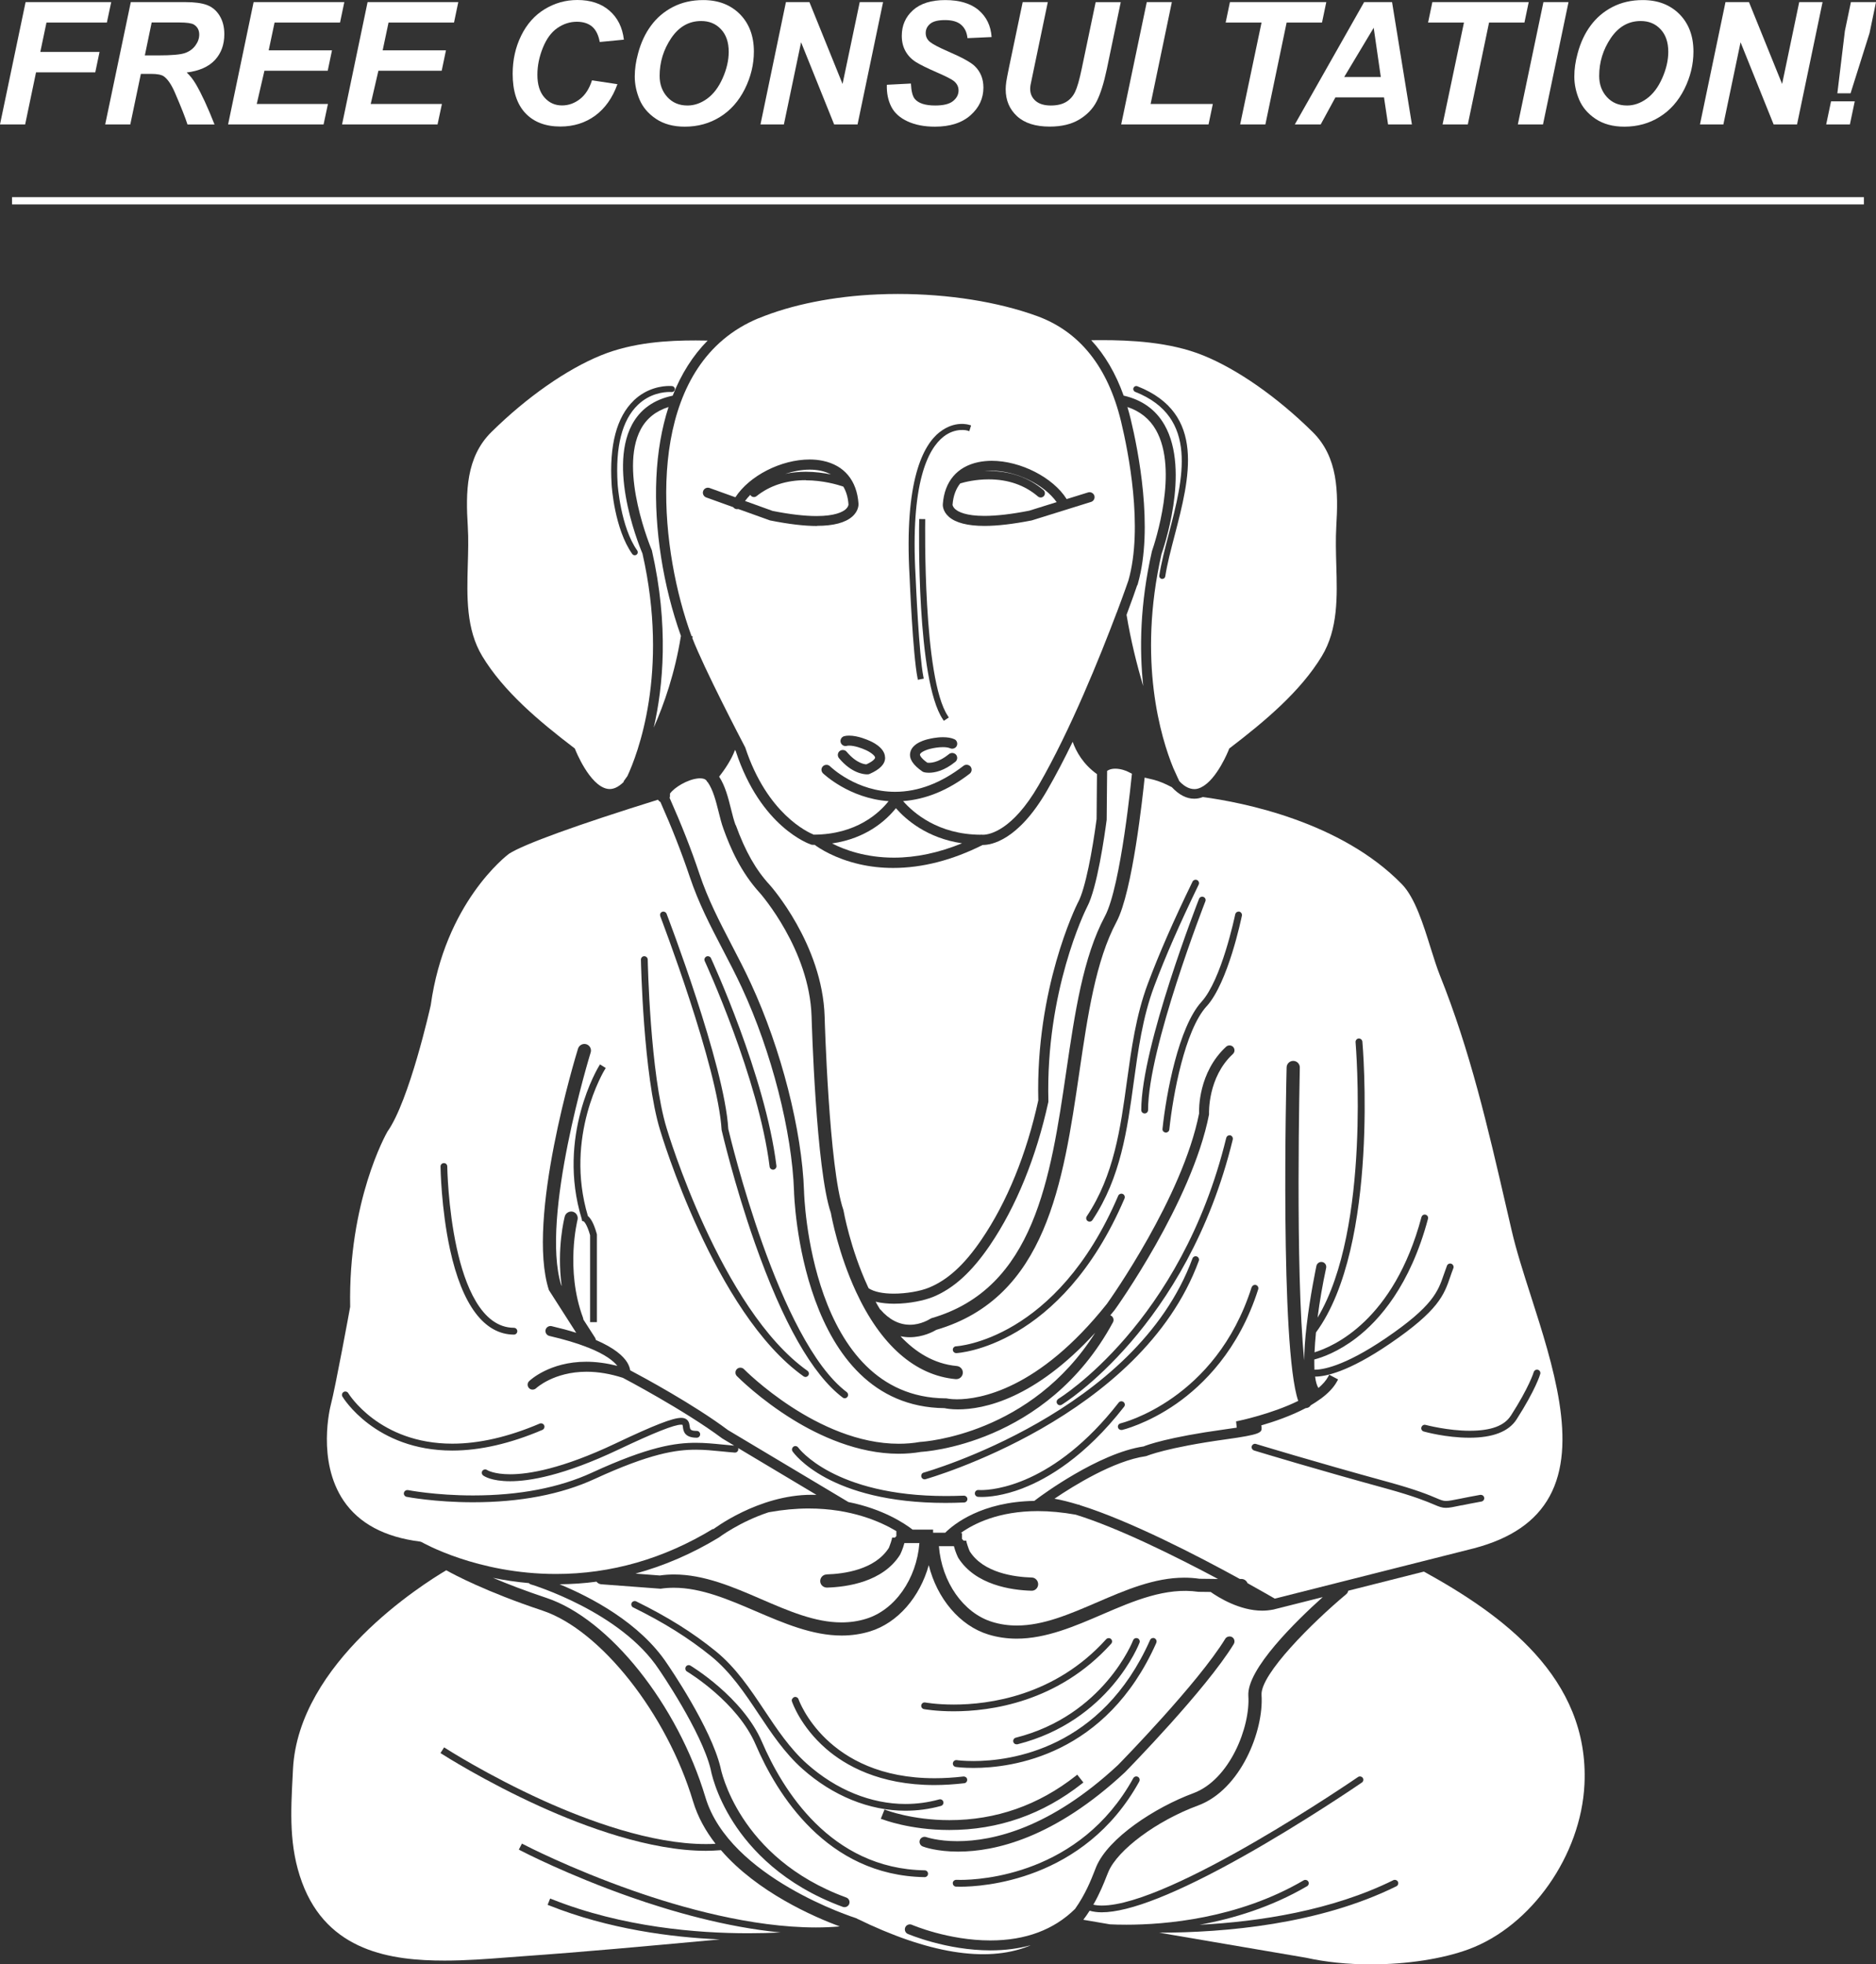
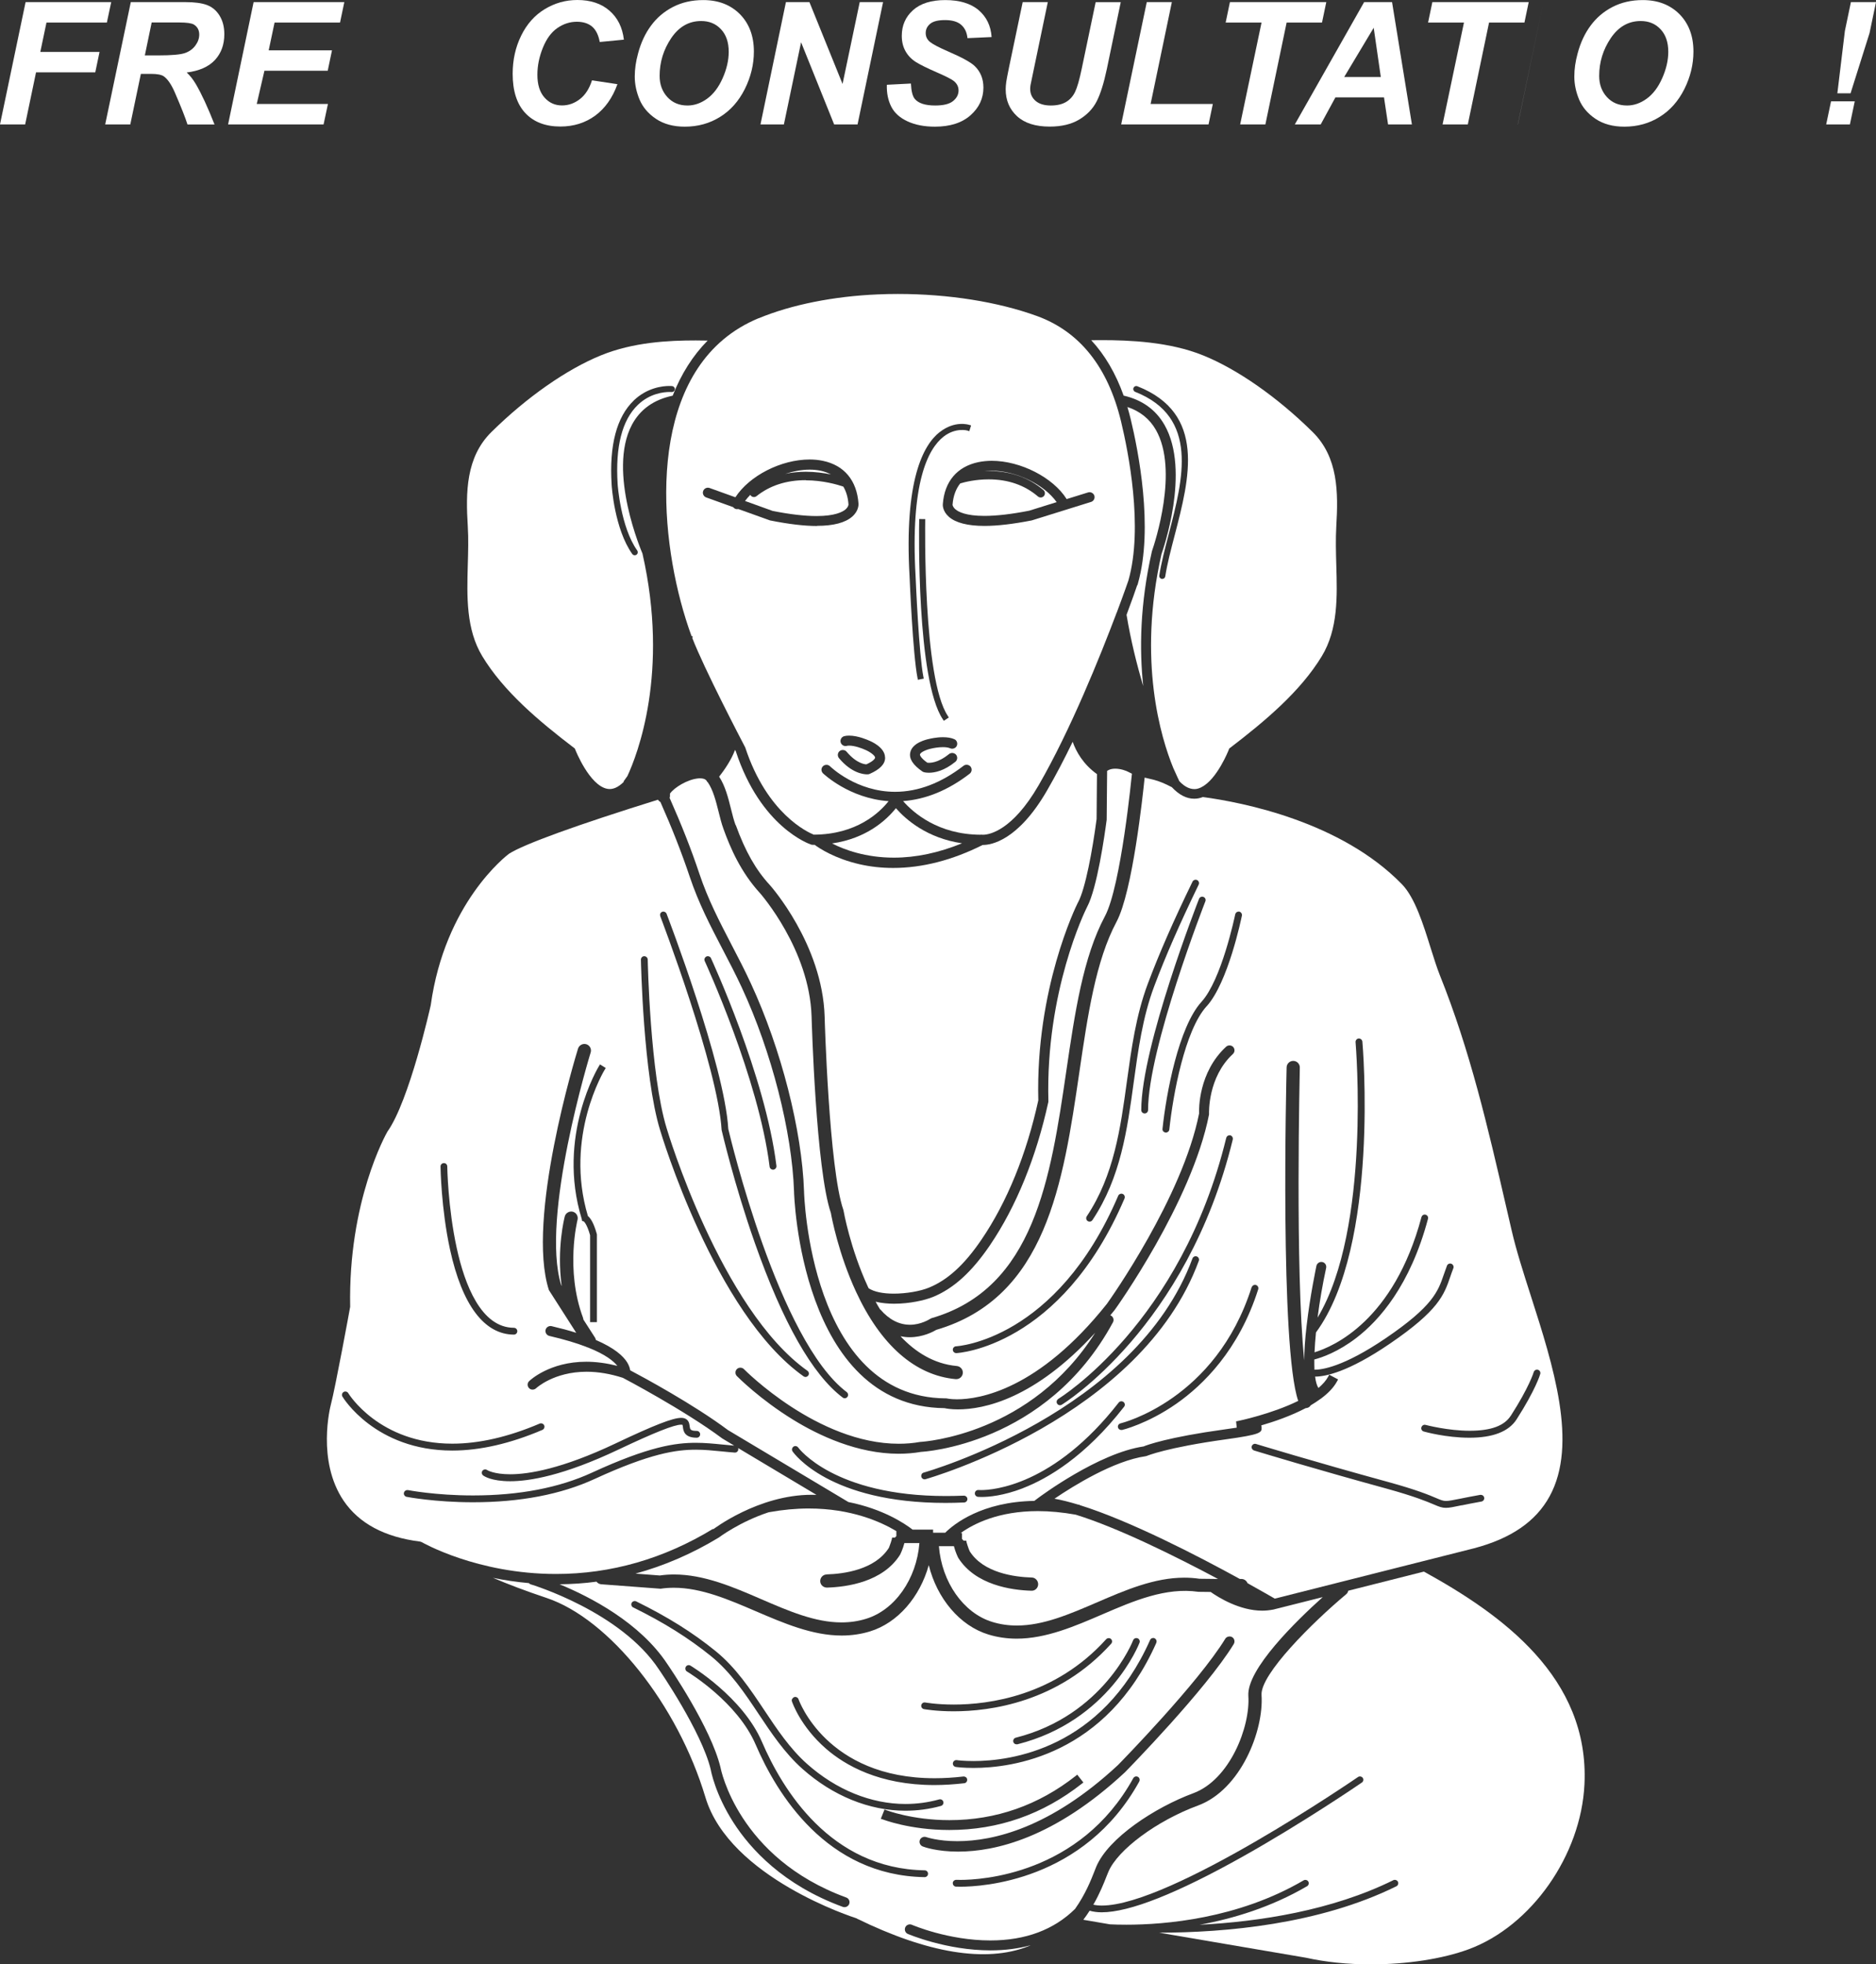
<svg xmlns="http://www.w3.org/2000/svg" id="Layer_2" viewBox="0 0 258.75 270.91">
  <rect x="0" y="0" width="258.75" height="270.91" fill="#333333" stroke="none" />
  <defs>
    <style>.cls-1{fill:#fff;}.cls-2{fill:none;stroke:#fff;stroke-miterlimit:10;}</style>
  </defs>
  <g id="Layer_1-2">
    <g>
      <path class="cls-1" d="M121.42,180.59c1.21,1.4,2.59,2.11,4.1,2.11s2.7-.77,2.75-.8l.22-.11c14.18-4.1,16.42-19.34,18.58-34.07,1.19-8.08,2.31-15.71,5.33-21.36,2.23-4.18,3.7-19.47,3.72-19.62,0-.01,0-.02,.01-.03-.14-.07-.26-.13-.41-.21-.43-.24-1.19-.49-1.9-.49-.38,0-.7,.07-.96,.21-.09,.05-.14,.08-.16,.1v.1s0,.09,0,.09h0s-.06,6.55-.06,6.55c-.29,2.19-1.32,9.42-2.69,12l-.05,.1c-.23,.46-5.69,11.55-5.3,26.68v.03s0,.08,0,.08c-1.67,7.65-4.45,14.47-8.05,19.77-2.52,3.71-5.02,5.98-7.88,7.15-1.13,.46-3.22,.93-5.35,.93-.78,0-1.69-.07-2.55-.28,.19,.35,.39,.69,.6,1.04,.02,.02,.05,.03,.07,.05Z" />
      <path class="cls-1" d="M101.48,113.78c1.32,3.64,2.77,6.19,4.71,8.29,.06,.06,7.25,8.15,7.55,18.14,0,.21,.6,20.98,2.58,26.64l.03,.13c.01,.07,.93,5.23,3.35,10.46,.03,.07,.07,.15,.11,.23,.74,.48,1.94,.74,3.46,.74,1.7,0,3.65-.33,4.86-.83,2.59-1.06,4.9-3.17,7.26-6.65,3.5-5.14,6.2-11.77,7.82-19.18-.39-15.37,5.2-26.75,5.44-27.23l.06-.11c1-1.87,1.97-7.14,2.54-11.45l.05-6.2c-1.92-1.38-2.88-3.12-3.35-4.46-1.13,2.34-2.32,4.62-3.53,6.71-4.03,6.98-7.77,7.52-8.83,7.52h-.05c-4.19,2.1-8.34,3.17-12.35,3.17-1.59,0-3.15-.17-4.63-.51-3.41-.78-5.54-2.19-6.2-2.68h-.27s-.18-.02-.18-.02c-.32-.1-6.99-2.43-10.42-12.87,0,0-.04-.08-.11-.2-.51,1.39-1.49,2.8-2.19,3.69,.84,1.29,1.25,2.91,1.64,4.48,.2,.81,.39,1.56,.63,2.21Z" />
      <path class="cls-1" d="M156.87,80.7h-.02c-.2,.6-.71,2.07-1.47,4.09,.58,3.48,1.4,6.82,2.3,9.82-.54-5.05-.45-11.33,1.2-18.58,.4-1.16,3.72-11.17,.55-16.74-.87-1.53-2.2-2.58-3.93-3.16,.16,.54,.31,1.09,.45,1.66,1.03,4.26,3.18,14.99,1,22.68l-.07,.24Z" />
      <path class="cls-1" d="M132.68,116.3c-4.82-.71-7.74-3.27-9.11-4.84-1.27,1.59-4.01,4.17-8.81,4.86,1.68,.86,4.61,1.96,8.53,1.96,3.05,0,6.2-.67,9.4-1.98Z" />
      <path class="cls-1" d="M67.78,59.58c-3.53,3.48-3.55,8.34-3.26,13.01,.11,1.75,.05,3.57,0,5.33-.12,4.35-.25,8.85,2,12.58,2.94,4.86,7.8,8.94,12.62,12.62l.15,.12,.07,.18s1.94,4.92,4.41,5.37c.75,.14,1.51-.21,2.28-.98l-.05-.04,.15-.2s.16-.21,.39-.55c1.34-2.88,5.81-14.23,2.07-30.69-.03-.06-4.89-11.28-1.45-17.75,1.13-2.12,3.02-3.47,5.62-4.01,1.17-2.99,2.79-5.54,4.82-7.6-.59,0-1.13-.02-1.64-.02-3.73,0-8.6,.23-13.08,2.06-4.74,1.93-10.24,5.78-15.09,10.56Zm19.62-4.34c1.89-1.81,4.06-2.01,4.91-2.01,.23,0,.37,.01,.4,.02,.22,.02,.39,.23,.37,.45-.02,.21-.2,.37-.41,.37-.06,0-.15-.01-.31-.01-.76,0-2.71,.17-4.38,1.78-2.18,2.09-3.12,5.77-2.79,10.93,0,.06,.41,5.93,2.7,9.15,.13,.19,.09,.45-.1,.58-.07,.05-.15,.08-.24,.08-.13,0-.26-.07-.34-.17-2.45-3.45-2.84-9.33-2.85-9.58-.34-5.42,.69-9.32,3.05-11.59Z" />
      <path class="cls-1" d="M111.14,66.22c-2.67,0-4.96,.74-6.79,2.2-.1,.08-.23,.13-.36,.13-.18,0-.34-.08-.45-.22-.02-.03-.03-.06-.05-.09-.27,.27-.51,.56-.73,.85l3.8,1.37c2.35,.47,4.41,.71,6.07,.71h0c2.52,0,3.57-.57,3.97-.9,.42-.36,.43-.68,.43-.69-.07-1.04-.34-1.83-.71-2.47-.79-.27-2.81-.87-5.18-.87Z" />
      <path class="cls-1" d="M104.62,43.89c-1.8,.75-3.45,1.74-4.88,2.95-10.84,9.15-8.56,29.41-4.39,40.8,.01,.03,.03,.06,.04,.09l.14,.02-.04,.25c1.66,4.29,6.69,13.92,7.27,15.03l.03,.06c3.01,9.14,8.62,11.69,9.45,12.02,5.9-.02,9.06-3.03,10.32-4.62-5.46-.38-9.01-3.81-9.05-3.84-.13-.13-.2-.3-.21-.48,0-.18,.07-.36,.2-.49,.26-.26,.71-.27,.97-.01,.15,.14,3.67,3.53,8.99,3.53,3.18,0,6.35-1.21,9.44-3.59,.29-.23,.74-.17,.97,.12,.23,.3,.18,.73-.12,.97-2.97,2.29-6.06,3.55-9.19,3.78,1.41,1.61,4.83,4.62,10.7,4.64l.04-.02,.16,.02h.21s0,0,0,0c.78-.03,3.96-.55,7.59-6.83,4.41-7.63,8.51-17.85,10.71-23.67v-.06s.03,0,.03,0c1.02-2.71,1.62-4.45,1.64-4.51,2.08-7.34-.02-17.79-1.02-21.94-1.81-7.5-5.71-12.39-11.6-14.53-5.4-1.96-12.21-3.04-19.19-3.04-.91,0-1.82,.02-2.72,.06-6.1,.25-11.95,1.42-16.46,3.29Zm23.26,61.29c.32,.05,1.43,.1,3.02-1.19,.29-.23,.74-.18,.97,.1,.24,.3,.19,.73-.1,.97-1.54,1.25-2.83,1.51-3.64,1.51-.45,0-.71-.08-.74-.09l-.15-.07c-1.33-.92-1.88-1.77-1.69-2.64,.28-1.35,2.25-1.79,2.64-1.87,.08-.02,.93-.23,1.87-.23,.62,0,1.15,.09,1.56,.27,.17,.07,.3,.21,.36,.38,.07,.17,.06,.36-.01,.53-.15,.34-.57,.5-.91,.35-.24-.1-.57-.16-.99-.16-.64,0-1.29,.12-1.58,.19-.71,.14-1.53,.51-1.6,.81-.03,.13,.15,.53,.99,1.13Zm2.85-6.44l.14,.21-.69,.46-.14-.21c-3.64-5.43-3.28-26.47-3.26-27.37v-.25s.83,.01,.83,.01v.25c0,.22-.34,21.73,3.12,26.89Zm6.05-35.19c3.99,0,8.48,2.31,10.34,5.28l2.96-.92c.36-.11,.75,.1,.86,.45,.11,.36-.09,.75-.45,.86l-8.18,2.55c-2.55,.5-4.74,.76-6.52,.76-2.32,0-3.98-.43-4.92-1.26-.88-.78-.84-1.64-.83-1.73,.22-3.12,1.96-5.18,4.88-5.8,.59-.12,1.22-.19,1.88-.19Zm-7.15-3.97c2.07-1.62,3.97-1.01,4.07-.98l.24,.07-.25,.8-.25-.09s-1.64-.47-3.31,.85c-2.15,1.69-4.57,6.39-3.85,19.16,.05,1.13,.47,10.89,1.08,13.95l.05,.25-.81,.16-.05-.25c-.65-3.25-1.08-13.63-1.1-14.07-.74-13.14,1.86-18.06,4.18-19.86Zm-16.95,12.96c-1.76,0-3.94-.26-6.48-.77l-4.37-1.57c-.16,.04-.33,.02-.48-.06-.09-.05-.17-.12-.23-.2l-3.72-1.34c-.17-.06-.31-.19-.39-.36-.08-.17-.09-.35-.02-.53,.12-.35,.53-.54,.88-.41l3.56,1.28c1.94-2.98,6.3-5.21,10.24-5.21,.63,0,1.24,.06,1.81,.18,2.96,.61,4.71,2.71,4.93,5.92,0,.1,.05,.97-.86,1.77-.96,.85-2.6,1.28-4.87,1.28Zm9.4,31.93c.02,.88-.68,1.62-2.13,2.26l-.16,.05c-.06,0-.12,.01-.21,.01-.47,0-2.13-.16-3.86-2.23-.24-.29-.21-.73,.08-.97,.28-.24,.74-.2,.97,.08,1.42,1.69,2.6,1.74,2.73,1.74,.94-.42,1.2-.79,1.2-.93,0-.29-.76-.83-1.38-1.08-.44-.2-1.43-.57-2.19-.57-.14,0-.26,.01-.36,.04-.37,.09-.74-.15-.83-.52-.08-.37,.15-.74,.52-.83,.2-.05,.42-.07,.66-.07,1.23,0,2.59,.61,2.74,.68,.21,.08,2.19,.9,2.21,2.32Z" />
      <path class="cls-1" d="M114.63,65.44c-.48-.25-.97-.42-1.44-.52-.47-.1-.98-.15-1.52-.15-1.09,0-2.24,.22-3.36,.58,.89-.19,1.83-.29,2.82-.29,1.31,0,2.51,.17,3.49,.37Z" />
-       <path class="cls-1" d="M99.41,255.16c-.66,.05-1.35,.09-2.05,.09-7.73,0-16.68-3.32-22.83-6.1-7.69-3.48-13.51-7.21-13.57-7.25l-.21-.13,.51-.79,.21,.14c.06,.04,5.82,3.73,13.45,7.19,6.06,2.74,14.87,6.01,22.44,6.01,.45,0,.89-.01,1.33-.04-1.36-1.75-2.45-3.69-3.1-5.85-3.62-12.08-12.75-23.64-20.77-26.31-7.78-2.59-12.22-4.97-13.27-5.56-3.3,1.95-20.38,12.73-21.14,27.42l-.04,.82c-.27,5.09-.53,9.89,1.29,14.81,3.53,9.56,12.35,10.78,19.65,10.78,2.94,0,5.86-.22,8.68-.44,.72-.06,1.44-.11,2.14-.16,8.46-.6,17.01-1.39,25.28-2.15,.63-.06,1.25-.11,1.88-.17-6.73-.29-15.33-1.42-23.53-4.68l-.23-.09,.35-.87,.23,.09c9.77,3.89,20.13,4.7,27.11,4.7,1.59,0,3.08-.04,4.44-.11-7.59-.73-15.23-2.96-20.72-4.89-8.57-3.01-14.9-6.28-15.16-6.42l-.22-.12,.43-.83,.22,.12c.06,.03,6.38,3.32,15.05,6.36,6.6,2.32,16.36,5.09,25.3,5.09,1.13,0,2.21-.05,3.26-.14-3.53-1.31-11.38-4.71-16.38-10.52Z" />
      <path class="cls-1" d="M131.8,70.26c.4,.33,1.44,.89,3.97,.89,1.68,0,3.76-.24,6.19-.72l3.78-1.18c-1.74-2.45-5.6-4.33-8.99-4.33-.34,0-.66,.03-.98,.06,.2,0,.39-.02,.6-.02,2.98,0,5.52,.89,7.55,2.63,.12,.1,.19,.24,.2,.4,.01,.15-.04,.3-.14,.42-.11,.13-.27,.2-.44,.2-.14,0-.27-.05-.38-.14-1.82-1.56-4.11-2.36-6.8-2.36-1.78,0-3.26,.36-3.92,.56-.55,.69-.96,1.63-1.06,2.95,0,0,.02,.3,.41,.63Z" />
      <path class="cls-1" d="M196.4,216.74l-10.44,2.64c-.04,.18-.13,.36-.28,.48-4.62,3.86-11.87,11.05-11.68,13.91,.33,4.89-2.86,13.06-8.78,15.24-5.65,2.08-11.08,6.1-12.35,9.15-.06,.15-.14,.33-.22,.54-.38,.97-.95,2.42-1.85,3.98,.35,.08,.74,.12,1.18,.12,9.48,0,35.07-17.55,35.33-17.73,.21-.14,.51-.08,.65,.12,.07,.1,.1,.23,.07,.35-.02,.12-.09,.23-.2,.3-.33,.23-8.03,5.49-16.34,10.16-9.14,5.13-15.71,7.73-19.54,7.73-.62,0-1.18-.08-1.66-.22-.26,.42-.56,.83-.87,1.25l3.68,.63c.58,.03,1.34,.05,2.26,.05,5.23,0,15.35-.79,24.45-6.12,.21-.12,.52-.05,.64,.17,.13,.22,.05,.51-.17,.64-4.96,2.9-10.2,4.48-14.83,5.32,8.25-.43,18.25-1.96,26.73-6.15,.21-.11,.52-.01,.63,.21,.11,.23,.02,.52-.21,.63-10.66,5.27-23.66,6.39-32.72,6.4l20.28,3.46c2.64,.59,5.71,.91,8.91,.91,4.99,0,9.91-.76,13.49-2.08,8.65-3.19,15.52-12.97,15.98-22.76,.7-14.74-11.42-23.42-22.15-29.33Z" />
-       <path class="cls-1" d="M93.92,87.75v-.04c-2.47-6.91-3.71-14.83-3.39-21.81,.16-3.59,.74-6.86,1.68-9.77-1.74,.55-3.04,1.58-3.84,3.09-3.07,5.77,1.49,16.57,1.54,16.68,2.36,10.38,1.56,18.78,.26,24.44,1.44-3.26,2.92-7.52,3.74-12.6Z" />
      <path class="cls-1" d="M181.05,59.58c-4.85-4.79-10.35-8.64-15.09-10.56-4.64-1.89-10.21-2.11-14-2.11-.47,0-.95,0-1.45,.01,1.89,2.04,3.38,4.59,4.47,7.64,2.53,.58,4.43,1.93,5.64,4.05,3.63,6.37-.26,17.35-.42,17.81-3.34,14.74-.05,25.4,1.62,29.48,.46,1.03,.76,1.67,.84,1.83,.75,.82,1.6,1.21,2.4,1.07,.21-.04,.42-.12,.63-.22v-.03s.04,0,.04,0c2.14-1.08,3.73-5.09,3.74-5.13l.07-.18,.15-.12c4.82-3.69,9.68-7.77,12.62-12.62,2.26-3.73,2.13-8.23,2-12.57-.05-1.76-.1-3.58,0-5.34,.28-4.68,.27-9.53-3.26-13.01Zm-19.03,14.24c-.53,2.03-1.03,3.94-1.3,5.67-.03,.2-.2,.35-.41,.35h-.07c-.22-.04-.38-.25-.34-.48,.27-1.77,.78-3.7,1.31-5.75,1.97-7.54,4.2-16.08-4.64-19.57-.1-.04-.18-.12-.23-.22-.04-.1-.05-.21,0-.32,.08-.21,.33-.32,.54-.23,9.52,3.76,7.19,12.68,5.14,20.55Z" />
      <path class="cls-1" d="M114.01,217.13c2.39-.07,6.68-.64,8.6-3.68,.09-.2,.44-1.21,.44-1.4h.25s.13,0,.13,0l.2-.2v-.69c-2.15-1.29-6.23-3.12-12.08-3.12-1.76,0-3.58,.17-5.41,.5l-.15,.03c-3.99,1.32-6.8,3.44-6.84,3.47-3.71,2.25-7.55,3.9-11.5,4.98l3.36,.26c.6-.09,1.28-.14,1.96-.14,4.13,0,8.13,1.72,11.99,3.39,3.84,1.66,7.46,3.22,11.1,3.22,1.19,0,2.3-.16,3.4-.5,3.96-1.21,6.96-5.48,7.35-10.44h-2.07c-.19,.76-.57,1.57-.6,1.61-2.37,3.76-7.33,4.45-10.08,4.53h0c-.52,0-.92-.4-.93-.88-.01-.5,.38-.92,.88-.93Z" />
      <path class="cls-1" d="M118.19,264.6c9.8,4.79,17.79,6.09,23.58,3.84,.14-.05,.26-.12,.4-.17-1.71,.47-3.56,.71-5.56,.71-6.1,0-11.35-2.25-11.4-2.27-.17-.07-.3-.21-.36-.38-.07-.17-.06-.36,.01-.53,.15-.34,.57-.5,.91-.35,.05,.02,5,2.16,10.83,2.16,4.84,0,8.76-1.47,11.68-4.35,1.41-1.99,2.2-3.98,2.67-5.18,.09-.23,.17-.44,.24-.61,1.67-4.01,8.15-8.22,13.39-10.16,5.06-1.87,7.88-9.19,7.6-13.42-.25-3.68,6.62-10.36,10.26-13.63l-6.31,1.59h-.01s-.5,.13-.5,.13h-.02c-.48,.09-.98,.15-1.5,.15-3.13,0-6.05-1.83-7.12-2.58l-1.69-.02c-4.48-.65-8.91,1.24-13.2,3.09-3.85,1.66-7.81,3.37-11.86,3.37-1.34,0-2.66-.19-3.9-.57-3.97-1.21-7.1-5-8.23-9.57-1.21,4.38-4.27,7.97-8.11,9.14-1.24,.38-2.55,.57-3.9,.57-4.06,0-8.01-1.71-11.84-3.35-3.7-1.59-7.52-3.24-11.3-3.24-.62,0-1.22,.04-1.81,.13h-.07s-8.14-.61-8.14-.61c-.24-.02-.46-.13-.62-.31-.01-.01-.02-.03-.03-.05-1.68,.23-3.38,.34-5.1,.36,4.2,1.73,11.09,5.27,14.87,11.01,.24,.35,6.01,8.76,7.33,14.27,.02,.14,2.4,12.45,17.34,17.92,.36,.13,.54,.53,.41,.88-.1,.27-.36,.45-.65,.45-.08,0-.16-.01-.24-.04-8.22-3.01-12.73-7.98-15.07-11.62-2.55-3.97-3.12-7.19-3.14-7.32-1.27-5.26-7.07-13.7-7.13-13.78-5.27-8.01-17.54-11.71-17.67-11.75-.12-.03-.21-.1-.29-.18-1.77-.16-3.43-.41-4.95-.73,1.98,.84,4.44,1.79,7.38,2.77,8.67,2.89,18.1,14.71,21.93,27.51,3.33,11.1,20.58,16.6,20.75,16.65l.11,.04Zm38.95-18.92c-7.62,13.82-21.86,14.52-24.64,14.52-.39,0-.61-.01-.64-.01-.13,0-.25-.07-.33-.16-.08-.09-.12-.22-.12-.34,.02-.25,.22-.43,.48-.44,.06,0,.26,.01,.6,.01,2.69,0,16.46-.68,23.82-14.03,.12-.22,.42-.31,.64-.18,.11,.06,.19,.16,.22,.28,.03,.12,.02,.25-.04,.36Zm11.85-19.67c.19-.31,.64-.42,.95-.23,.16,.09,.27,.25,.31,.43,.04,.18,.01,.36-.08,.52-3.87,6.32-14.56,17.23-15.01,17.69-9.72,9.05-17.87,10.94-23.01,10.94-2.93,0-4.69-.63-4.88-.71-.35-.14-.53-.53-.4-.89,.13-.34,.54-.53,.89-.4,.01,0,1.58,.56,4.27,.56,4.97,0,12.84-1.82,22.17-10.5,.44-.45,11.04-11.28,14.8-17.42Zm-47.27,24.91l-.23-.09,.51-1.28,.23,.09s3.58,1.38,8.71,1.38c6.43,0,12.3-2.06,17.44-6.11l.2-.16,.85,1.08-.2,.15c-5.39,4.25-11.54,6.4-18.29,6.4-5.46,0-9.2-1.46-9.23-1.48Zm37.52-24.98c.12,.05,.2,.14,.25,.26,.05,.12,.04,.24,0,.36-6.92,15.58-19.94,17.26-25.22,17.26-1.45,0-2.35-.12-2.45-.14-.26-.04-.43-.28-.39-.54,.04-.23,.23-.4,.46-.4h.08c.09,.02,.94,.13,2.3,.13,5.09,0,17.66-1.63,24.36-16.7,.1-.23,.39-.33,.62-.24Zm-2.34,0c.12,.04,.21,.13,.26,.25,.05,.11,.06,.24,.01,.36-.04,.11-4.16,10.81-16.84,14.01h-.12c-.21,.01-.4-.13-.45-.34-.06-.25,.09-.51,.34-.57,12.12-3.06,16.15-13.33,16.19-13.44,.09-.24,.37-.36,.61-.27Zm-29.37,8.85h.07s1.54,.29,3.95,.29c4.82,0,13.95-1.17,21.02-9.01,.17-.19,.48-.2,.66-.04,.19,.17,.21,.47,.03,.66-7.31,8.11-16.75,9.32-21.72,9.32-2.45,0-4.04-.29-4.1-.3-.26-.05-.42-.3-.37-.55,.04-.22,.24-.38,.47-.38Zm-18.25-.5c.06-.11,.15-.2,.27-.24,.23-.08,.51,.06,.59,.3,.04,.11,3.85,10.89,18.77,10.89,1.28,0,2.62-.08,3.98-.24h0c.29,0,.49,.18,.51,.41,.01,.12-.02,.25-.1,.35-.08,.1-.19,.16-.31,.17-1.41,.16-2.79,.25-4.11,.25-7.61,0-12.33-2.73-14.96-5.02-3.52-3.07-4.64-6.37-4.69-6.51-.04-.12-.03-.25,.03-.36Zm-21.94-12.6c-.11-.05-.2-.15-.24-.27-.04-.12-.03-.25,.02-.36,.11-.22,.41-.32,.63-.21,4.31,2.12,7.79,4.29,10.93,6.84,2.82,2.28,4.81,5.28,6.74,8.17,1.74,2.61,3.53,5.3,5.89,7.4,4.01,3.57,8.83,5.53,13.58,5.53,1.57,0,3.13-.21,4.65-.63l.12-.02c.21,0,.4,.14,.45,.34,.07,.25-.08,.51-.33,.58-1.6,.44-3.25,.66-4.9,.66-4.98,0-10.02-2.05-14.2-5.77-2.45-2.18-4.28-4.92-6.05-7.58-1.89-2.84-3.85-5.77-6.55-7.96-3.09-2.5-6.5-4.64-10.75-6.73Zm16.89,18.92c-2.51-5.85-9.2-9.92-9.48-10.09-.11-.06-.18-.17-.21-.29-.03-.12-.01-.25,.05-.36,.08-.14,.24-.23,.4-.23,.09,0,.17,.02,.24,.07,.07,.04,7.21,4.33,9.87,10.53,2.8,6.52,9.43,17.49,22.44,17.7,.26,0,.47,.22,.46,.48,0,.25-.21,.46-.47,.46h0c-13.55-.22-20.41-11.54-23.3-18.27Z" />
      <path class="cls-1" d="M142.32,219.38h-.08c-2.73-.08-7.7-.78-10.07-4.53-.03-.04-.41-.84-.6-1.61h-2.07c.39,4.96,3.39,9.23,7.35,10.44,1.1,.34,2.21,.5,3.4,.5,3.64,0,7.26-1.56,11.09-3.21,3.87-1.67,7.87-3.39,12-3.39,.71,0,1.41,.05,2.09,.15l2.57,.03c-5.76-3.07-13.75-7.05-19.64-8.87-1.8-.32-3.55-.49-5.21-.49-5.43,0-8.85,1.74-10.64,3.02h.17v.81l.22,.24h.37c0,.19,.35,1.21,.48,1.47,1.88,2.98,6.17,3.55,8.56,3.62,.24,0,.47,.11,.63,.29,.17,.18,.25,.41,.25,.65-.01,.49-.41,.88-.87,.88Z" />
      <path class="cls-1" d="M98.37,210.91s6.21-4.76,13.57-4.76c.22,0,.45,0,.67,.01l-10.81-6.46c.02,.06,.04,.13,.03,.2-.02,.25-.22,.43-.47,.43-.67-.05-1.27-.11-1.86-.17-1.21-.12-2.32-.23-3.51-.23-2.7,0-6.26,.49-13.96,4.03-4.64,2.14-10.29,3.22-16.8,3.22-5.24,0-9.12-.74-9.15-.75-.25-.05-.42-.3-.37-.55,.04-.22,.24-.38,.46-.38h.09s3.78,.74,8.98,.74c6.37,0,11.88-1.06,16.4-3.14,7.86-3.62,11.53-4.12,14.33-4.12,1.24,0,2.38,.11,3.58,.23,.58,.06,1.13,.11,1.72,.16l-1.65-.99c-5.25-3.92-13.63-8.32-13.71-8.36-1.7-.55-3.39-.84-5-.84-4.53,0-6.95,2.26-6.97,2.28-.27,.25-.72,.25-.97-.02-.26-.27-.26-.71,.02-.97,.11-.11,2.82-2.67,7.87-2.67,1.38,0,2.82,.2,4.29,.57-.5-.64-1.6-1.56-4.04-2.53-.1-.02-.2-.06-.29-.11-1.3-.5-2.95-1-5.05-1.49-.37-.09-.6-.46-.52-.83,.08-.36,.46-.6,.82-.52,1.28,.3,2.41,.6,3.41,.92l-3.77-5.89c-3.17-9.81,3.72-32.35,4.02-33.31,.15-.47,.66-.74,1.14-.6,.48,.15,.75,.66,.6,1.14-.07,.23-6.98,22.73-4.06,32.1l.06,.1c-.7-5.19,.37-9.36,.43-9.59,.12-.47,.63-.77,1.11-.65,.48,.13,.77,.62,.65,1.11-.02,.07-1.72,6.88,.76,13.53,.03,.07,.03,.15,.04,.22l1.6,2.49c.07,.11,.11,.22,.13,.34,2.57,1.11,3.77,2.21,4.31,3.08,.27,.44,.38,.82,.42,1.1,1.84,.97,8.79,4.73,13.48,8.24l16.62,9.93c4.76,.95,7.75,2.95,8.85,3.8h2.83v.43s1.67,0,1.67,0c1.22-1.21,5.05-4.27,12.29-4.39l.49-.37c.34-.25,8.34-6.22,14.59-7.14,.44-.19,3.33-1.27,11.18-2.35,.65-.09,1.2-.17,1.66-.24l-.09-.87,.22-.04c.07-.01,4.66-.96,8.35-2.78-2.53-7.37-1.64-44.39-1.6-46,.01-.49,.42-.89,.91-.89,.27,0,.49,.11,.66,.28,.17,.18,.26,.41,.25,.65,0,.33-.66,27.91,.61,40.37,0-1.34,.11-2.93,.33-4.79,.48-4.18,1.35-8.2,1.35-8.24,.08-.36,.45-.61,.82-.53,.18,.04,.33,.14,.43,.3,.1,.15,.13,.34,.09,.52-.49,2.26-.9,4.63-1.18,6.85,7.41-12.35,5.26-37.72,5.24-37.99-.01-.12,.03-.25,.11-.34,.08-.1,.19-.16,.32-.17h0c.28,0,.48,.19,.51,.43,.03,.28,2.42,28.11-6.4,40.11-.1,.97-.16,1.89-.2,2.74,2.6-.79,10.94-4.37,14.75-18.65,.06-.21,.24-.35,.45-.35l.12,.02c.25,.07,.4,.32,.33,.57-2.45,9.19-6.73,14.01-9.89,16.43-2.53,1.94-4.75,2.7-5.79,2.97,0,.5,0,.98,.02,1.41,.98,.01,3.97-.36,9.84-4.35,6.51-4.43,7.2-6.44,8-8.77,.14-.4,.28-.8,.44-1.23,.09-.23,.37-.36,.61-.26,.24,.1,.36,.37,.27,.61-.16,.4-.29,.78-.42,1.16-.86,2.52-1.6,4.66-8.37,9.27-5.75,3.92-8.9,4.52-10.28,4.52,.09,.7,.24,1.24,.46,1.57,.59-.5,1.06-1.03,1.37-1.61l.12-.22,1.22,.65-.12,.22c-.48,.91-1.28,1.71-2.25,2.43-.02,.01-.03,.03-.05,.03-.42,.31-.87,.6-1.34,.88-.09,.13-.21,.25-.36,.32-.11,.05-.23,.07-.35,.08-2.06,1.08-4.37,1.87-6.13,2.38,.04,.1,.05,.2,.05,.28,.05,.72-.16,.98-4.91,1.64-8.2,1.13-10.9,2.28-10.93,2.29l-.15,.04c-4.4,.63-9.94,4.07-12.58,5.86,.99,.17,2.09,.46,3.26,.81l.22,.04v.03c6.93,2.16,16.35,7.03,22.09,10.19h.23c.38,0,.7,.25,.83,.58,1.85,1.03,3.2,1.81,3.76,2.13l27.51-6.95c5.09-1.35,8.49-3.69,10.39-7.15,3.96-7.23,.49-18.07-2.58-27.64-1.04-3.24-2.02-6.3-2.65-9.04l-.72-3.11c-2.57-11.14-5-21.67-9.19-32.1-.41-1.03-.81-2.31-1.24-3.67-1.03-3.3-2.18-7.01-3.99-8.87-8.39-8.61-21.87-11.27-27.45-12.02-.2,.08-.41,.14-.62,.18-.2,.04-.4,.05-.59,.05-1.06,0-2.09-.54-3.06-1.58-.92-.49-1.74-.83-2.5-1.03-.35-.09-.65-.16-.93-.22-.12-.02-.22-.05-.33-.08-.26,2.54-1.67,15.75-3.88,19.89-2.87,5.38-3.97,12.86-5.13,20.77-2.24,15.27-4.56,31.05-19.72,35.5-.44,.26-1.86,1.02-3.68,1.02-.43,0-.85-.05-1.26-.13,2.04,2.17,4.6,3.81,7.76,4.1,.24,.02,.46,.14,.62,.32,.16,.19,.23,.42,.21,.66-.04,.47-.43,.83-.9,.83h-.08c-5.59-.51-10.35-4.69-13.76-12.08-2.42-5.23-3.36-10.29-3.46-10.85-2.05-5.94-2.63-26.23-2.66-27.09-.28-9.22-7.02-16.89-7.08-16.97-2.69-2.92-4.13-6.28-5.07-8.89-.27-.74-.47-1.54-.68-2.39-.37-1.48-.76-3.01-1.49-4.05,0,0,0,0-.01,0-.08-.07-.13-.15-.18-.25-.16-.19-.46-.29-.88-.29-.11,0-.22,0-.32,.02-1.45,.16-3.24,1.25-3.82,2.09v.35c0,.08-.03,.16-.05,.24,1.62,3.65,2.98,7.08,4.11,10.47,1.19,3.56,2.77,6.58,4.43,9.78,.9,1.73,1.82,3.49,2.68,5.36,4.16,8.99,7.04,20.23,7.32,28.64,0,.29,.79,28.4,19.5,28.56h.13s.54,.13,1.46,.13c3.07,0,11.22-1.28,20.68-13.16,.42-.58,10.44-14.71,12.72-26.27-.03-.52-.11-5.66,3.73-9.2,.27-.25,.73-.23,.97,.04,.12,.13,.19,.31,.18,.49,0,.18-.09,.35-.22,.48-3.49,3.22-3.29,8.18-3.29,8.23v.03s0,.08,0,.08c-2.36,12.08-12.89,26.8-13,26.94-.21,.26-.41,.51-.62,.76,.03,.01,.06,.01,.09,.03,.33,.18,.46,.6,.28,.93-9.18,16.98-26.29,17.86-26.46,17.87-.98,.17-2.03,.26-3.09,.26-5.7,0-11.04-2.53-14.51-4.66-4.61-2.82-7.68-5.92-7.81-6.05-.27-.27-.26-.71,0-.97,.26-.26,.72-.25,.97,.01,.1,.1,10.17,10.29,21.36,10.29,1,0,1.98-.08,2.93-.25,.68-.04,15.29-1.03,24.16-15.06-8.34,9.11-15.32,10.57-18.93,10.57-.99,0-1.63-.12-1.85-.17-19.94-.21-20.76-29.6-20.76-29.9-.28-8.23-3.1-19.26-7.2-28.1-.85-1.83-1.76-3.58-2.64-5.26-1.71-3.28-3.31-6.35-4.54-10.01-1.12-3.34-2.45-6.73-4.05-10.33-.14-.07-.25-.18-.34-.31-11.18,3.48-18.46,6.12-20.54,7.45-.35,.26-8.84,6.75-10.8,20.9-.03,.15-2.95,13.19-5.97,17.42-.21,.37-5.42,9.62-5.14,24.16-.07,.43-2.06,11.22-2.66,13.47-.08,.31-1.98,7.74,1.75,13.27,2.12,3.13,5.66,5.03,10.54,5.64l.22,.07c.12,.06,7.64,4.4,18.54,4.4,7.58,0,14.87-2.09,21.67-6.23Zm106.26-4.02c-.07,.1-.18,.17-.3,.19-1.15,.21-2.02,.38-2.69,.52h-.06c-1.08,.23-1.67,.35-2.15,.35-.55,0-.93-.15-1.68-.47-.99-.42-2.64-1.11-6.47-2.17-9.7-2.66-16.93-4.85-18.28-5.26-.28-.09-.42-.35-.35-.6,.08-.24,.34-.39,.58-.31,.08,.02,7.81,2.39,18.29,5.26,3.89,1.07,5.58,1.78,6.59,2.21,.63,.27,.92,.39,1.33,.39s.95-.11,1.95-.31c.72-.15,1.6-.32,2.77-.53h.09c.23,0,.42,.15,.46,.38,.02,.12,0,.25-.08,.35Zm3.75-11.64c2.54-3.95,3.16-6,3.16-6.02,.06-.2,.24-.34,.45-.34l.13,.02c.25,.07,.39,.33,.32,.58-.02,.09-.64,2.17-3.27,6.27-1.08,1.67-3.26,2.52-6.49,2.52s-6.18-.82-6.31-.86c-.12-.03-.22-.11-.28-.22-.06-.11-.08-.24-.04-.36,.06-.2,.24-.35,.45-.35l.12,.02c.12,.03,3.1,.81,6.08,.81s4.8-.7,5.68-2.08Zm-67.28,9.99c-2.73,1.05-4.75,1.21-5.7,1.21-.31,0-.49-.02-.52-.02-.26-.03-.45-.26-.42-.52,.02-.24,.22-.42,.47-.42,.06,0,.18,.01,.39,.01,1.6,0,10.02-.58,18.98-12.07,.15-.2,.46-.23,.66-.08,.1,.08,.16,.19,.18,.31,.02,.12-.02,.25-.1,.35-5.39,6.91-10.56,9.92-13.94,11.22Zm14-39.95c-8.8,20.54-23.05,21.32-23.19,21.32h-.02c-.25,0-.46-.2-.47-.45-.01-.26,.19-.48,.45-.49,.14,0,13.84-.83,22.36-20.76,.1-.23,.38-.35,.62-.25,.24,.1,.35,.38,.25,.62Zm-4.43,2.98c-.09,.13-.23,.21-.39,.21-.09,0-.18-.03-.26-.08-.21-.14-.27-.44-.13-.65,3.77-5.65,4.66-12.2,5.53-18.54,.62-4.5,1.25-9.15,2.89-13.53,1.57-4.18,3.53-8.66,6.17-14.09,.11-.22,.4-.33,.63-.22,.11,.05,.2,.15,.24,.27,.04,.12,.03,.25-.02,.36-2.62,5.41-4.57,9.86-6.13,14.01-1.61,4.28-2.23,8.88-2.84,13.32-.88,6.44-1.79,13.1-5.68,18.93Zm7.21-14.71c-.26,0-.47-.21-.47-.47,0-8.79,7.89-28.93,7.97-29.13,.09-.24,.37-.36,.61-.26,.12,.05,.21,.13,.26,.25,.05,.11,.05,.24,0,.36-.08,.2-7.9,20.25-7.9,28.78,0,.26-.21,.47-.47,.47Zm8.54-14.78c-3,3.3-4.64,12.23-5.14,16.99-.02,.24-.23,.42-.47,.42h-.04c-.14-.02-.25-.08-.33-.17-.08-.1-.12-.22-.1-.34,.51-4.87,2.22-14.05,5.38-17.52,2.76-3.04,4.57-11.7,4.65-12.06,.04-.22,.24-.38,.46-.38h.09c.13,.03,.23,.11,.3,.21,.07,.1,.09,.23,.07,.35-.08,.37-1.89,9.22-4.87,12.51Zm6.23,38.74c.08-.24,.35-.38,.59-.3,.24,.08,.38,.34,.3,.59-2.67,8.4-7.62,13.22-11.3,15.79-3.99,2.78-7.43,3.6-7.47,3.61h-.11c-.22,.01-.41-.14-.46-.35-.06-.25,.1-.5,.35-.56,.13-.03,13.14-3.21,18.08-18.77Zm-26.89,15.69c.03-.12,.11-.22,.21-.29,.17-.1,16.92-10.39,23.16-35.99,.05-.21,.24-.36,.45-.36h.11c.12,.04,.22,.12,.29,.23,.06,.11,.08,.23,.05,.36-6.33,25.96-23.41,36.47-23.59,36.57-.07,.04-.16,.07-.24,.07-.16,0-.32-.09-.4-.23-.06-.11-.08-.23-.05-.36Zm-18.64,10.1c.06-.11,.16-.19,.28-.22,.29-.08,29.28-8.32,37.07-29.53,.09-.24,.37-.37,.6-.28,.24,.09,.37,.36,.28,.6-7.96,21.68-37.4,30.03-37.7,30.12l-.12,.02c-.21,0-.4-.14-.45-.34-.03-.12-.02-.25,.04-.36Zm-17.68-3.8c.2-.14,.51-.09,.65,.12,.05,.07,4.93,6.69,20.38,6.69,.8,0,1.63-.02,2.47-.05h0c.27,0,.48,.21,.49,.45,.01,.26-.19,.48-.45,.49-.87,.04-1.73,.06-2.57,.06-16,0-20.89-6.81-21.09-7.1-.15-.21-.09-.51,.12-.65Zm-12.24-67.34c.04-.12,.13-.21,.24-.26,.22-.1,.52,0,.62,.23,.07,.16,7.51,16.25,9.03,28.64,.02,.12-.02,.25-.1,.35-.08,.1-.19,.16-.31,.18h-.06c-.24,0-.44-.17-.47-.41-1.5-12.17-8.88-28.2-8.95-28.36-.05-.11-.06-.24-.02-.36Zm-6.13-6.17c.05-.11,.14-.2,.26-.25,.23-.09,.52,.04,.61,.27,.08,.21,8,20.86,8.51,29.68,.28,1.17,6.94,29.19,16.34,36.29,.1,.08,.16,.19,.18,.31,.02,.12-.01,.25-.09,.35-.09,.12-.23,.19-.37,.19-.1,0-.2-.03-.28-.1-4.17-3.15-8.25-10.33-12.12-21.33-2.86-8.11-4.56-15.5-4.58-15.57-.51-8.66-8.38-29.27-8.46-29.48-.04-.12-.04-.25,0-.36Zm-2.54,6.01c.09-.09,.2-.14,.33-.14,.23,0,.47,.19,.48,.46,0,.16,.32,15.82,2.61,23.27,.07,.25,7.46,24.96,19.42,33.45,.1,.07,.17,.18,.19,.3,.02,.12,0,.25-.08,.35-.09,.12-.23,.2-.38,.2-.1,0-.19-.03-.27-.09-12.29-8.72-19.7-33.69-19.78-33.94-2.33-7.58-2.65-23.36-2.65-23.52,0-.12,.04-.24,.13-.33Zm-5.78,14.78l.8,.5-.13,.21c-.06,.09-5.62,9.23-2.33,20.21,.33,.26,.79,.9,1.22,2.45l.02,.09v12.09s-.94,0-.94,0v-11.99c-.46-1.63-.88-1.91-.89-1.91l-.21-.05-.05-.27c-3.52-11.45,2.33-21.03,2.39-21.12l.13-.21Zm2.19,52.26c5.25-2.49,7.86-3.51,9.01-3.51,.25,0,.46,.05,.63,.14,.44,.24,.5,.68,.54,1,.06,.44,.09,.66,.98,.66,.26,0,.47,.21,.47,.47s-.21,.47-.47,.47c-1.72,0-1.85-.96-1.91-1.48-.01-.09-.04-.27-.06-.3,0,0-.06-.02-.19-.02-.95,0-3.69,1.09-8.61,3.42-7.62,3.62-12.34,4.38-14.96,4.38s-3.61-.71-3.72-.79c-.1-.07-.17-.18-.19-.3-.02-.12,0-.25,.08-.35,.15-.2,.45-.25,.65-.1,0,0,.9,.58,3.18,.58,2.54,0,7.13-.74,14.55-4.26Zm-24.04-38.51c.08-.08,.19-.13,.3-.13h.07s0,0,0,0c.22,0,.42,.21,.42,.46,0,.06,.08,5.64,1.31,11.27,1.09,5,3.35,10.96,7.88,10.98,.26,0,.47,.21,.47,.47,0,.26-.21,.47-.47,.47h0c-4.09-.02-7.14-4.08-8.81-11.74-1.23-5.62-1.31-11.38-1.31-11.44,0-.13,.05-.26,.14-.35Zm-13.67,32.07c-.13-.22-.06-.51,.17-.64,.21-.13,.52-.05,.64,.17,.04,.07,4.26,6.96,14.34,6.96,3.7,0,7.75-.93,12.06-2.77,.21-.1,.52,.01,.62,.25,.05,.11,.05,.24,0,.36-.05,.12-.14,.21-.25,.26-4.42,1.89-8.61,2.85-12.43,2.85-10.65,0-15.1-7.35-15.14-7.43Z" />
    </g>
-     <line class="cls-2" x1="1.66" y1="27.69" x2="257.08" y2="27.69" />
    <g>
      <path class="cls-1" d="M0,17.16L3.53,.29H15.34l-.6,2.82H6.41l-.85,4.05H13.73l-.59,2.82H4.97l-1.5,7.18H0Z" />
      <path class="cls-1" d="M17.99,17.16h-3.48L18.04,.29h7.49c1.29,0,2.29,.13,3.01,.4s1.3,.75,1.74,1.46c.44,.71,.66,1.56,.66,2.57,0,1.43-.43,2.62-1.29,3.55-.86,.93-2.16,1.51-3.9,1.73,.44,.4,.86,.92,1.25,1.58,.78,1.32,1.64,3.18,2.59,5.59h-3.73c-.3-.95-.89-2.44-1.76-4.45-.48-1.09-.98-1.82-1.52-2.2-.33-.22-.91-.33-1.73-.33h-1.42l-1.46,6.98Zm1.99-9.52h1.84c1.86,0,3.1-.11,3.71-.33s1.09-.57,1.43-1.05c.35-.48,.52-.97,.52-1.5,0-.61-.25-1.07-.75-1.38-.31-.18-.97-.28-1.99-.28h-3.82l-.94,4.53Z" />
      <path class="cls-1" d="M31.46,17.16L34.98,.29h12.51l-.59,2.82h-9.03l-.81,3.83h8.73l-.59,2.82h-8.73l-1.06,4.58h9.82l-.6,2.82h-13.18Z" />
-       <path class="cls-1" d="M47.18,17.16L50.7,.29h12.51l-.59,2.82h-9.03l-.81,3.83h8.73l-.59,2.82h-8.73l-1.06,4.58h9.82l-.6,2.82h-13.18Z" />
      <path class="cls-1" d="M81.66,11.08l3.5,.53c-.68,1.89-1.71,3.34-3.07,4.34-1.37,1-2.97,1.5-4.8,1.5-2.06,0-3.68-.62-4.84-1.86-1.16-1.24-1.74-3.05-1.74-5.41,0-1.92,.39-3.67,1.17-5.26,.78-1.59,1.86-2.81,3.24-3.65,1.38-.84,2.88-1.27,4.51-1.27,1.83,0,3.3,.49,4.43,1.47,1.13,.98,1.79,2.31,1.99,4l-3.33,.32c-.18-.98-.54-1.69-1.06-2.13-.53-.44-1.23-.66-2.1-.66-.96,0-1.85,.29-2.69,.87s-1.5,1.49-2,2.73c-.5,1.24-.75,2.48-.75,3.71,0,1.35,.32,2.39,.97,3.13,.65,.74,1.46,1.1,2.42,1.1,.9,0,1.72-.29,2.47-.87,.75-.58,1.31-1.45,1.67-2.59Z" />
      <path class="cls-1" d="M87.55,10.54c0-1,.15-2.05,.45-3.15,.39-1.48,.99-2.77,1.79-3.85,.8-1.09,1.81-1.95,3.03-2.58,1.22-.63,2.61-.95,4.17-.95,2.09,0,3.77,.65,5.06,1.94,1.28,1.3,1.93,3.01,1.93,5.16,0,1.78-.42,3.5-1.25,5.17-.84,1.67-1.97,2.95-3.41,3.84-1.43,.9-3.06,1.35-4.87,1.35-1.57,0-2.89-.36-3.96-1.07-1.07-.71-1.82-1.6-2.27-2.65-.44-1.05-.67-2.12-.67-3.19Zm3.43-.07c0,1.16,.35,2.13,1.06,2.91,.71,.78,1.63,1.17,2.78,1.17,.94,0,1.84-.31,2.7-.93,.86-.62,1.58-1.55,2.14-2.81,.56-1.25,.85-2.48,.85-3.66,0-1.33-.36-2.37-1.07-3.12-.71-.76-1.62-1.13-2.73-1.13-1.7,0-3.07,.79-4.14,2.37-1.06,1.58-1.59,3.31-1.59,5.2Z" />
      <path class="cls-1" d="M118.28,17.16h-3.23l-4.56-11.33-2.37,11.33h-3.23L108.4,.29h3.24l4.57,11.29L118.58,.29h3.22l-3.52,16.87Z" />
      <path class="cls-1" d="M122.34,11.69l3.3-.17c.05,1.05,.23,1.76,.54,2.13,.51,.6,1.44,.9,2.81,.9,1.13,0,1.96-.2,2.46-.61,.51-.41,.76-.9,.76-1.47,0-.5-.21-.92-.62-1.27-.29-.25-1.09-.66-2.4-1.23-1.31-.57-2.26-1.04-2.87-1.42-.6-.38-1.08-.87-1.42-1.48-.35-.61-.52-1.32-.52-2.13,0-1.42,.51-2.6,1.54-3.53s2.52-1.4,4.46-1.4,3.51,.46,4.6,1.39,1.68,2.16,1.79,3.71l-3.33,.15c-.08-.81-.38-1.42-.88-1.85-.5-.43-1.24-.64-2.21-.64s-1.64,.17-2.05,.51c-.41,.34-.62,.76-.62,1.28,0,.48,.19,.88,.56,1.2,.38,.32,1.21,.76,2.5,1.32,1.94,.84,3.18,1.52,3.71,2.04,.79,.77,1.19,1.75,1.19,2.96,0,1.49-.59,2.76-1.77,3.81s-2.82,1.58-4.92,1.58c-1.45,0-2.71-.24-3.77-.73-1.06-.49-1.81-1.16-2.25-2.03-.44-.87-.64-1.86-.61-2.99Z" />
      <path class="cls-1" d="M141.06,.29h3.46l-1.91,9.16-.47,2.26c-.03,.19-.05,.37-.05,.54,0,.67,.24,1.22,.73,1.65,.49,.43,1.19,.65,2.12,.65,.84,0,1.53-.16,2.07-.47s.97-.78,1.27-1.4c.3-.62,.6-1.68,.91-3.16l1.93-9.22h3.46l-1.92,9.23c-.41,1.94-.88,3.43-1.4,4.45-.53,1.03-1.33,1.86-2.41,2.51-1.07,.64-2.43,.97-4.07,.97-1.96,0-3.47-.48-4.51-1.44-1.04-.96-1.56-2.2-1.56-3.71,0-.31,.03-.66,.08-1.02,.03-.25,.17-.94,.4-2.09l1.86-8.88Z" />
      <path class="cls-1" d="M154.64,17.16L158.17,.29h3.46l-2.93,14.05h8.58l-.59,2.82h-12.06Z" />
      <path class="cls-1" d="M174.53,17.16h-3.48l2.95-14.05h-4.95l.59-2.82h13.29l-.59,2.82h-4.88l-2.93,14.05Z" />
      <path class="cls-1" d="M190.88,13.43h-6.69l-2.03,3.73h-3.57L188.15,.29h3.85l2.74,16.87h-3.29l-.56-3.73Zm-.43-2.81l-.98-6.79-4.07,6.79h5.05Z" />
      <path class="cls-1" d="M202.45,17.16h-3.48l2.95-14.05h-4.95l.59-2.82h13.29l-.59,2.82h-4.88l-2.93,14.05Z" />
-       <path class="cls-1" d="M209.35,17.16L212.88,.29h3.46l-3.52,16.87h-3.47Z" />
+       <path class="cls-1" d="M209.35,17.16L212.88,.29l-3.52,16.87h-3.47Z" />
      <path class="cls-1" d="M217.14,10.54c0-1,.15-2.05,.45-3.15,.39-1.48,.99-2.77,1.79-3.85,.8-1.09,1.81-1.95,3.03-2.58,1.22-.63,2.61-.95,4.17-.95,2.09,0,3.77,.65,5.06,1.94,1.28,1.3,1.93,3.01,1.93,5.16,0,1.78-.42,3.5-1.25,5.17-.84,1.67-1.97,2.95-3.41,3.84-1.43,.9-3.06,1.35-4.87,1.35-1.57,0-2.89-.36-3.96-1.07-1.07-.71-1.82-1.6-2.27-2.65-.44-1.05-.67-2.12-.67-3.19Zm3.43-.07c0,1.16,.35,2.13,1.06,2.91,.71,.78,1.63,1.17,2.78,1.17,.94,0,1.84-.31,2.7-.93,.86-.62,1.58-1.55,2.14-2.81,.56-1.25,.85-2.48,.85-3.66,0-1.33-.36-2.37-1.07-3.12-.71-.76-1.62-1.13-2.73-1.13-1.7,0-3.07,.79-4.14,2.37-1.06,1.58-1.59,3.31-1.59,5.2Z" />
-       <path class="cls-1" d="M247.86,17.16h-3.23l-4.56-11.33-2.37,11.33h-3.23L237.99,.29h3.24l4.57,11.29,2.36-11.29h3.22l-3.52,16.87Z" />
      <path class="cls-1" d="M252.55,13.97h3.27l-.67,3.19h-3.27l.67-3.19Zm2.69-1.1h-1.82l1.04-8.61,.83-3.97h3.46l-.89,4.27-2.62,8.31Z" />
    </g>
  </g>
</svg>